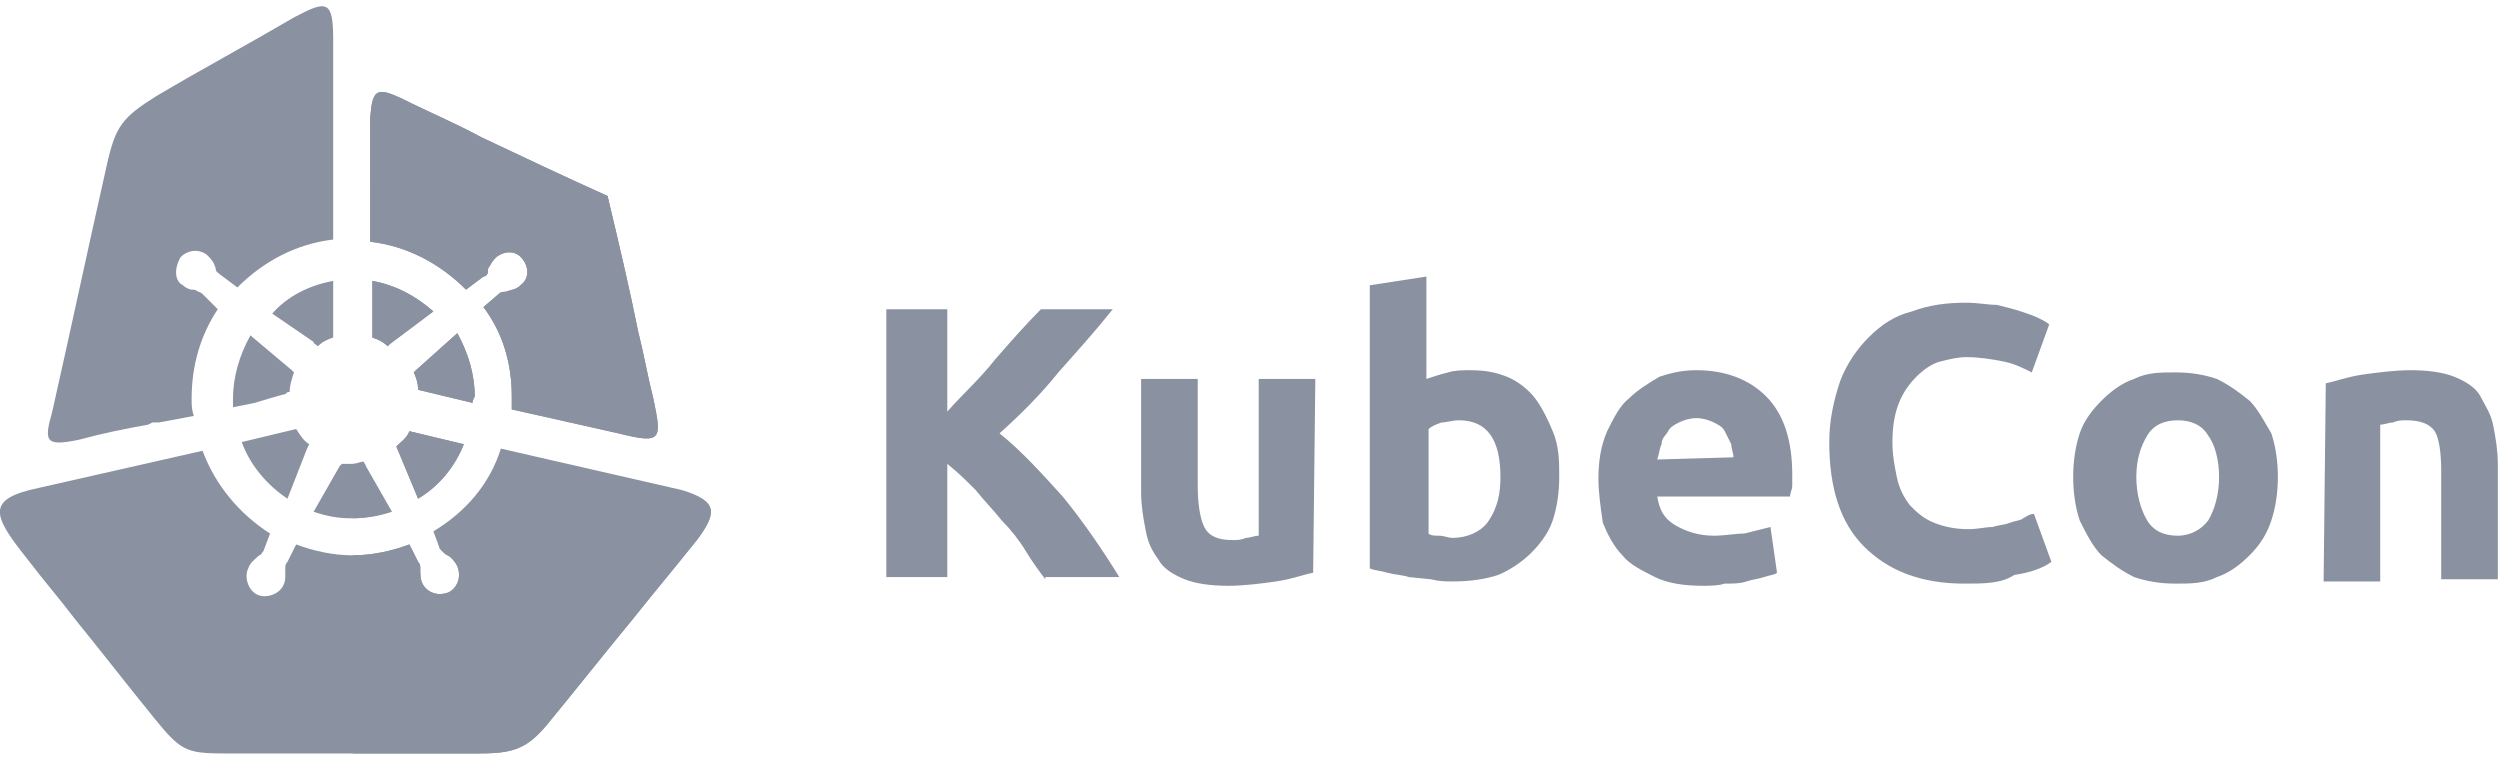
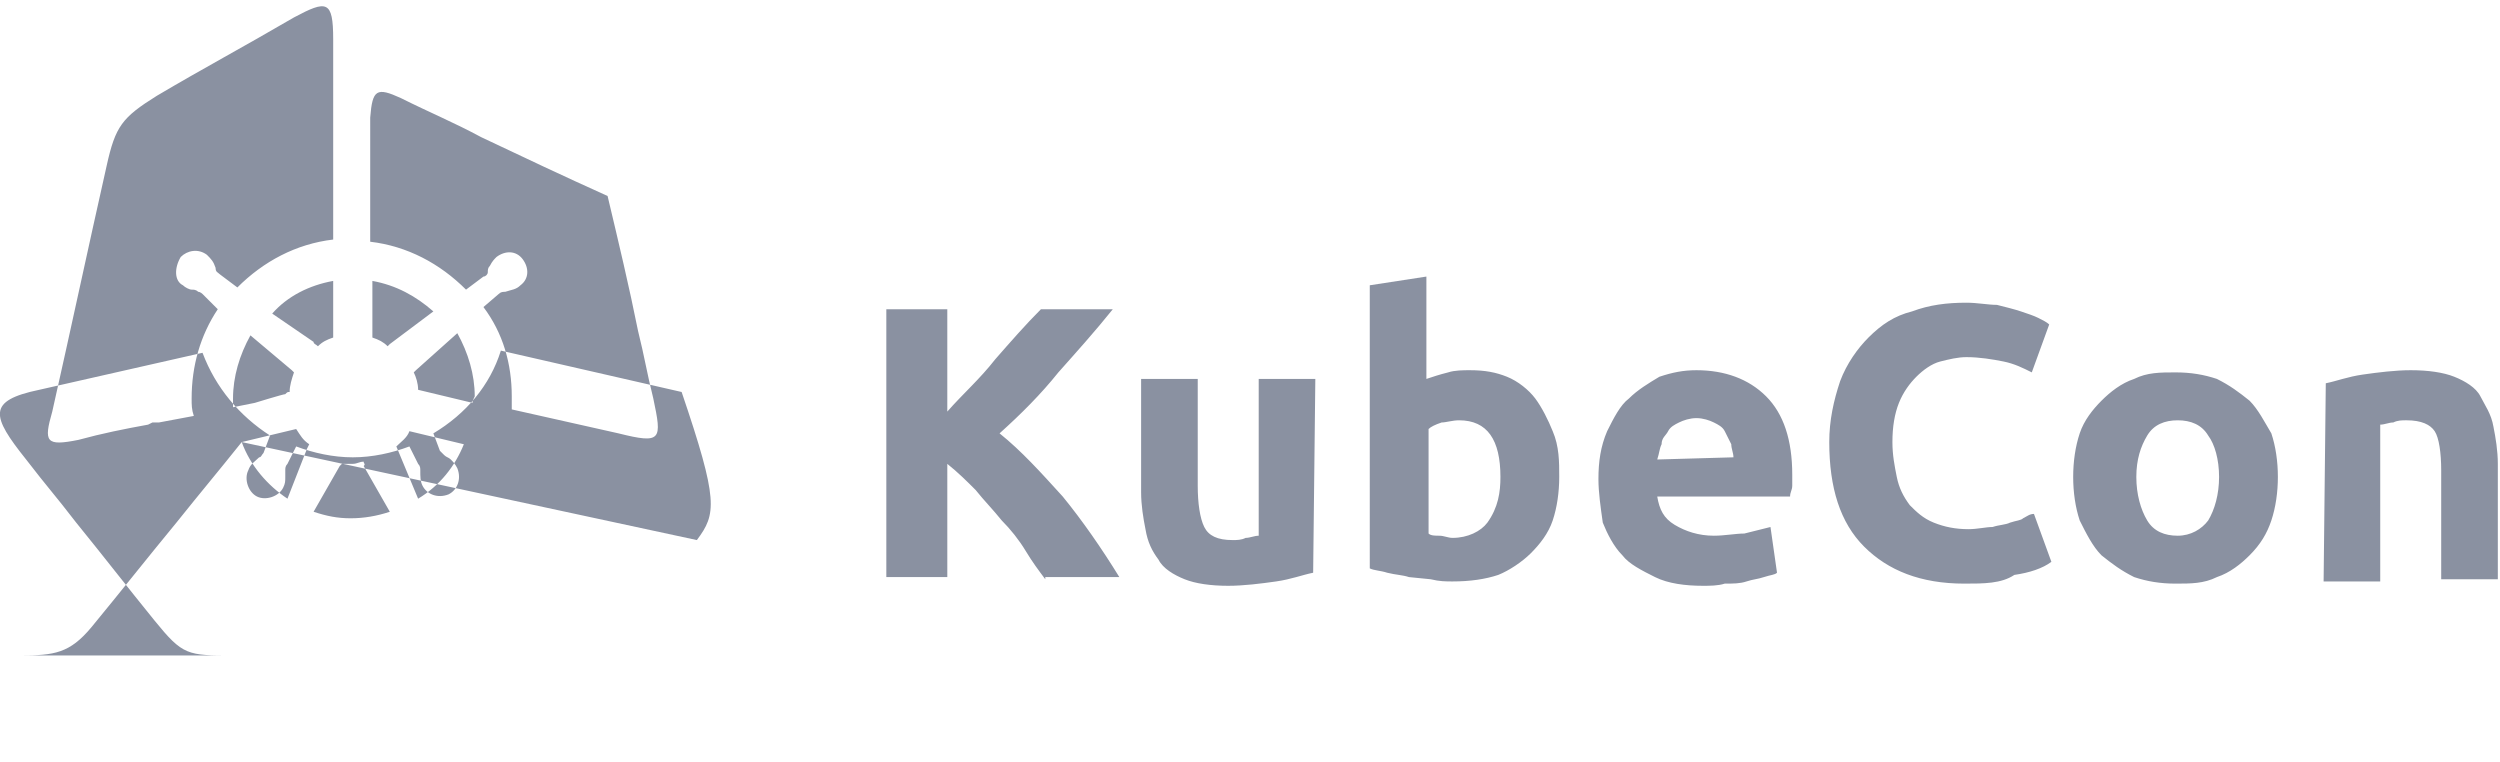
<svg xmlns="http://www.w3.org/2000/svg" version="1.1" id="Layer_1" x="0px" y="0px" viewBox="0 0 114.8 35" style="enable-background:new 0 0 114.8 35;" xml:space="preserve">
  <style type="text/css">
	.st0{fill:#8A91A1;}
	.st1{fill-rule:evenodd;clip-rule:evenodd;fill:#8A91A1;}
</style>
  <g>
    <path class="st0" d="M106.8,17.6c0.5-0.1,1-0.3,1.7-0.4c0.7-0.1,1.5-0.2,2.2-0.2c0.8,0,1.5,0.1,2,0.3c0.5,0.2,1,0.5,1.2,0.9   s0.5,0.8,0.6,1.4c0.1,0.5,0.2,1.1,0.2,1.7v5.3h-2.6v-5c0-0.8-0.1-1.5-0.3-1.8c-0.2-0.3-0.6-0.5-1.3-0.5c-0.2,0-0.4,0-0.6,0.1   c-0.2,0-0.4,0.1-0.6,0.1v7.2h-2.6L106.8,17.6L106.8,17.6z M101.9,21.9c0-0.8-0.2-1.5-0.5-1.9c-0.3-0.5-0.8-0.7-1.4-0.7   c-0.6,0-1.1,0.2-1.4,0.7c-0.3,0.5-0.5,1.1-0.5,1.9s0.2,1.5,0.5,2c0.3,0.5,0.8,0.7,1.4,0.7c0.6,0,1.1-0.3,1.4-0.7   C101.7,23.4,101.9,22.7,101.9,21.9 M104.6,21.9c0,0.7-0.1,1.4-0.3,2c-0.2,0.6-0.5,1.1-1,1.6c-0.4,0.4-0.9,0.8-1.5,1   c-0.6,0.3-1.2,0.3-1.9,0.3s-1.3-0.1-1.9-0.3c-0.6-0.3-1-0.6-1.5-1c-0.4-0.4-0.7-1-1-1.6c-0.2-0.6-0.3-1.3-0.3-2s0.1-1.4,0.3-2   c0.2-0.6,0.6-1.1,1-1.5c0.4-0.4,0.9-0.8,1.5-1c0.6-0.3,1.2-0.3,1.9-0.3c0.7,0,1.3,0.1,1.9,0.3c0.6,0.3,1,0.6,1.5,1   c0.4,0.4,0.7,1,1,1.5C104.5,20.5,104.6,21.2,104.6,21.9 M90.2,26.8c-2,0-3.5-0.6-4.6-1.7c-1.1-1.1-1.6-2.7-1.6-4.8   c0-1,0.2-1.9,0.5-2.8c0.3-0.8,0.8-1.5,1.3-2c0.6-0.6,1.2-1,2-1.2c0.8-0.3,1.6-0.4,2.5-0.4c0.5,0,1,0.1,1.4,0.1   c0.4,0.1,0.8,0.2,1.1,0.3c0.3,0.1,0.6,0.2,0.8,0.3c0.2,0.1,0.4,0.2,0.5,0.3l-0.8,2.2c-0.4-0.2-0.8-0.4-1.3-0.5   c-0.5-0.1-1.1-0.2-1.7-0.2c-0.4,0-0.8,0.1-1.2,0.2c-0.4,0.1-0.8,0.4-1.1,0.7c-0.3,0.3-0.6,0.7-0.8,1.2c-0.2,0.5-0.3,1.1-0.3,1.8   c0,0.6,0.1,1.1,0.2,1.6c0.1,0.5,0.3,0.9,0.6,1.3c0.3,0.3,0.6,0.6,1.1,0.8s1,0.3,1.6,0.3c0.4,0,0.8-0.1,1.1-0.1   c0.3-0.1,0.6-0.1,0.8-0.2c0.3-0.1,0.5-0.1,0.6-0.2c0.2-0.1,0.3-0.2,0.5-0.2l0.8,2.2c-0.4,0.3-1,0.5-1.7,0.6   C91.9,26.8,91.1,26.8,90.2,26.8 M79.6,21c0-0.2-0.1-0.4-0.1-0.6c-0.1-0.2-0.2-0.4-0.3-0.6c-0.1-0.2-0.3-0.3-0.5-0.4   c-0.2-0.1-0.5-0.2-0.8-0.2c-0.3,0-0.6,0.1-0.8,0.2c-0.2,0.1-0.4,0.2-0.5,0.4c-0.1,0.2-0.3,0.3-0.3,0.6c-0.1,0.2-0.1,0.4-0.2,0.7   L79.6,21L79.6,21z M73.4,22c0-0.8,0.1-1.5,0.4-2.2c0.3-0.6,0.6-1.2,1-1.5c0.4-0.4,0.9-0.7,1.4-1c0.6-0.2,1.1-0.3,1.7-0.3   c1.3,0,2.4,0.4,3.2,1.2c0.8,0.8,1.2,2,1.2,3.6v0.5c0,0.2-0.1,0.3-0.1,0.5h-6.1c0.1,0.6,0.3,1,0.8,1.3c0.5,0.3,1.1,0.5,1.8,0.5   c0.5,0,1-0.1,1.4-0.1c0.4-0.1,0.8-0.2,1.2-0.3l0.3,2.1c-0.1,0.1-0.3,0.1-0.6,0.2c-0.3,0.1-0.5,0.1-0.8,0.2c-0.3,0.1-0.6,0.1-1,0.1   c-0.3,0.1-0.7,0.1-1,0.1c-0.8,0-1.6-0.1-2.2-0.4c-0.6-0.3-1.2-0.6-1.5-1c-0.4-0.4-0.7-1-0.9-1.5C73.5,23.3,73.4,22.6,73.4,22    M71.6,21.9c0,0.7-0.1,1.4-0.3,2c-0.2,0.6-0.6,1.1-1,1.5c-0.4,0.4-1,0.8-1.5,1c-0.6,0.2-1.3,0.3-2.1,0.3c-0.3,0-0.6,0-1-0.1l-1-0.1   c-0.3-0.1-0.6-0.1-1-0.2c-0.3-0.1-0.6-0.1-0.8-0.2V13.1l2.6-0.4v4.7c0.3-0.1,0.6-0.2,1-0.3c0.3-0.1,0.7-0.1,1-0.1   c0.7,0,1.2,0.1,1.7,0.3c0.5,0.2,1,0.6,1.3,1c0.3,0.4,0.6,1,0.8,1.5C71.6,20.5,71.6,21.2,71.6,21.9 M68.9,21.9   c0-1.7-0.6-2.6-1.9-2.6c-0.3,0-0.6,0.1-0.8,0.1c-0.3,0.1-0.5,0.2-0.6,0.3v4.8c0.1,0.1,0.3,0.1,0.5,0.1c0.2,0,0.4,0.1,0.6,0.1   c0.7,0,1.3-0.3,1.6-0.7C68.8,23.3,68.9,22.6,68.9,21.9 M60.3,26.3c-0.5,0.1-1,0.3-1.7,0.4c-0.7,0.1-1.5,0.2-2.2,0.2   c-0.8,0-1.5-0.1-2-0.3c-0.5-0.2-1-0.5-1.2-0.9c-0.3-0.4-0.5-0.8-0.6-1.4c-0.1-0.5-0.2-1.1-0.2-1.7v-5.2h2.6v4.9   c0,0.8,0.1,1.5,0.3,1.9c0.2,0.4,0.6,0.6,1.3,0.6c0.2,0,0.4,0,0.6-0.1c0.2,0,0.4-0.1,0.6-0.1v-7.2h2.6L60.3,26.3L60.3,26.3z    M48,26.6c-0.3-0.4-0.6-0.8-0.9-1.3c-0.3-0.5-0.7-1-1.1-1.4c-0.4-0.5-0.8-0.9-1.2-1.4c-0.4-0.4-0.8-0.8-1.3-1.2v5.2h-2.8V14.2h2.8   v4.7c0.7-0.8,1.5-1.5,2.2-2.4c0.7-0.8,1.4-1.6,2.1-2.3h3.3c-0.8,1-1.7,2-2.5,2.9c-0.8,1-1.7,1.9-2.7,2.8c1,0.8,1.9,1.8,2.9,2.9   c0.9,1.1,1.8,2.4,2.6,3.7H48L48,26.6L48,26.6z" />
    <g>
-       <path class="st1" d="M11.7,18.5l-1,0.2c0-0.1,0-0.3,0-0.4c0-1,0.3-2,0.8-2.9l1.9,1.6c0,0,0.1,0.1,0.1,0.1    c-0.1,0.3-0.2,0.6-0.2,0.9c-0.1,0-0.1,0-0.2,0.1C13,18.1,11.7,18.5,11.7,18.5z M15.3,12.9v2.6c-0.3,0.1-0.5,0.2-0.7,0.4    c-0.1-0.1-0.2-0.1-0.2-0.2l-1.9-1.3C13.2,13.6,14.2,13.1,15.3,12.9 M2.4,18.9C3.3,14.9,4,11.6,4.9,7.6c0.4-1.8,0.7-2.2,2.3-3.2    c2.2-1.3,3.9-2.2,6.3-3.6c1.5-0.8,1.8-0.8,1.8,1v9.2c-1.7,0.2-3.2,1-4.4,2.2l-0.8-0.6c-0.1-0.1-0.2-0.1-0.2-0.3    c-0.1-0.3-0.2-0.4-0.4-0.6c-0.4-0.3-0.9-0.2-1.2,0.1C8,12.3,8,12.9,8.4,13.1c0.1,0.1,0.3,0.2,0.4,0.2c0.1,0,0.2,0,0.3,0.1    c0.1,0,0.2,0.1,0.2,0.1l0.7,0.7c-0.8,1.2-1.2,2.6-1.2,4.1c0,0.3,0,0.5,0.1,0.8l-1.6,0.3c-0.1,0-0.2,0-0.3,0l-0.2,0.1    c-1.1,0.2-2.1,0.4-3.2,0.7C2.1,20.5,2,20.3,2.4,18.9 M17.1,15.5v-2.6c1.1,0.2,2,0.7,2.8,1.4l-2,1.5c0,0-0.1,0.1-0.1,0.1    C17.6,15.7,17.4,15.6,17.1,15.5 M21.7,18.5l-2.5-0.6c0-0.3-0.1-0.6-0.2-0.8c0,0,0.1-0.1,0.1-0.1l1.9-1.7c0.5,0.9,0.8,1.9,0.8,2.9    C21.7,18.4,21.7,18.4,21.7,18.5 M18.4,4.5c1.4,0.7,2.4,1.1,3.7,1.8C24,7.2,25.9,8.1,27.9,9c0.5,2.1,1,4.2,1.4,6.2    c0.3,1.2,0.4,1.9,0.7,3.1c0.4,1.9,0.4,2.1-1.6,1.6l-4.9-1.1c0-0.2,0-0.4,0-0.6c0-1.5-0.4-2.9-1.3-4.1l0.7-0.6    c0.1-0.1,0.2-0.1,0.3-0.1c0.3-0.1,0.5-0.1,0.7-0.3c0.4-0.3,0.4-0.8,0.1-1.2c-0.3-0.4-0.8-0.4-1.2-0.1c-0.1,0.1-0.2,0.2-0.3,0.4    c-0.1,0.1-0.1,0.2-0.1,0.3c0,0.1-0.1,0.2-0.2,0.2l-0.8,0.6c-1.2-1.2-2.7-2-4.4-2.2V5.4C17.1,4.1,17.3,4,18.4,4.5 M16.7,21.2    c-0.2,0-0.3,0.1-0.5,0.1c-0.2,0-0.3,0-0.5,0l-0.1,0.1l-1.2,2.1c0.6,0.2,1.1,0.3,1.7,0.3c0.6,0,1.2-0.1,1.8-0.3l-1.2-2.1    C16.8,21.3,16.7,21.3,16.7,21.2 M18.8,19.8l2.5,0.6c-0.4,1-1.1,1.9-2.1,2.5l-1-2.4C18.4,20.3,18.7,20.1,18.8,19.8 M11.1,20.3    l2.5-0.6c0.2,0.3,0.3,0.5,0.6,0.7l-0.1,0.2l-0.9,2.3C12.3,22.3,11.5,21.4,11.1,20.3 M32,24.8c-1.2,1.5-1.8,2.2-3,3.7    c-1.4,1.7-2.5,3.1-3.9,4.8c-1,1.2-1.7,1.3-3.3,1.3H10.7c-2.1,0-2.3,0-3.6-1.6c-1.3-1.6-2.3-2.9-3.6-4.5c-1-1.3-1.3-1.6-2.3-2.9    c-1.6-2-1.8-2.7,0.6-3.2l7.5-1.7c0.6,1.6,1.7,2.9,3.1,3.8l-0.3,0.8c-0.1,0.1-0.1,0.2-0.2,0.2c-0.2,0.2-0.4,0.3-0.5,0.6    c-0.2,0.4,0,1,0.4,1.2s1,0,1.2-0.4c0.1-0.2,0.1-0.3,0.1-0.5c0-0.1,0-0.2,0-0.3c0-0.1,0-0.2,0.1-0.3l0.4-0.8    c0.8,0.3,1.7,0.5,2.6,0.5c0.9,0,1.8-0.2,2.6-0.5l0.4,0.8c0.1,0.1,0.1,0.2,0.1,0.3c0,0.3,0,0.5,0.1,0.7c0.2,0.4,0.7,0.6,1.2,0.4    c0.4-0.2,0.6-0.7,0.4-1.2c-0.1-0.2-0.2-0.3-0.3-0.4c-0.1-0.1-0.2-0.1-0.3-0.2s-0.1-0.1-0.2-0.2l-0.3-0.8c1.5-0.9,2.6-2.2,3.1-3.8    l8.3,1.9C33,23,32.9,23.6,32,24.8" />
-       <path class="st1" d="M17.1,15.5v-2.6c1.1,0.2,2,0.7,2.8,1.4l-2,1.5c0,0-0.1,0.1-0.1,0.1C17.6,15.7,17.4,15.6,17.1,15.5 M21.7,18.5    l-2.5-0.6c0-0.3-0.1-0.6-0.2-0.8c0,0,0.1-0.1,0.1-0.1l1.9-1.7c0.5,0.9,0.8,1.9,0.8,2.9C21.7,18.4,21.7,18.4,21.7,18.5 M18.4,4.5    c1.4,0.7,2.4,1.1,3.7,1.8C24,7.2,25.9,8.1,27.9,9c0.5,2.1,1,4.2,1.4,6.2c0.3,1.2,0.4,1.9,0.7,3.1c0.4,1.9,0.4,2.1-1.6,1.6    l-4.9-1.1c0-0.2,0-0.4,0-0.6c0-1.5-0.4-2.9-1.3-4.1l0.7-0.6c0.1-0.1,0.2-0.1,0.3-0.1c0.3-0.1,0.5-0.1,0.7-0.3    c0.4-0.3,0.4-0.8,0.1-1.2c-0.3-0.4-0.8-0.4-1.2-0.1c-0.1,0.1-0.2,0.2-0.3,0.4c-0.1,0.1-0.1,0.2-0.1,0.3c0,0.1-0.1,0.2-0.2,0.2    l-0.8,0.6c-1.2-1.2-2.7-2-4.4-2.2V5.4C17.1,4.1,17.3,4,18.4,4.5 M18.8,19.8l2.5,0.6c-0.4,1-1.1,1.9-2.1,2.5l-1-2.4    C18.4,20.3,18.7,20.1,18.8,19.8 M16.2,23.8v-2.5c0.2,0,0.3,0,0.5-0.1c0,0.1,0.1,0.1,0.1,0.2l1.2,2.1    C17.4,23.7,16.8,23.8,16.2,23.8 M32,24.8c-1.2,1.5-1.8,2.2-3,3.7c-1.4,1.7-2.5,3.1-3.9,4.8c-1,1.2-1.7,1.3-3.3,1.3h-5.6v-9.1    c0.9,0,1.8-0.2,2.6-0.5l0.4,0.8c0.1,0.1,0.1,0.2,0.1,0.3c0,0.3,0,0.5,0.1,0.7c0.2,0.4,0.7,0.6,1.2,0.4c0.4-0.2,0.6-0.7,0.4-1.2    c-0.1-0.2-0.2-0.3-0.3-0.4c-0.1-0.1-0.2-0.1-0.3-0.2s-0.1-0.1-0.2-0.2L20,24.5c1.5-0.9,2.6-2.2,3.1-3.8l8.3,1.9    C33,23,32.9,23.6,32,24.8" />
+       <path class="st1" d="M11.7,18.5l-1,0.2c0-0.1,0-0.3,0-0.4c0-1,0.3-2,0.8-2.9l1.9,1.6c0,0,0.1,0.1,0.1,0.1    c-0.1,0.3-0.2,0.6-0.2,0.9c-0.1,0-0.1,0-0.2,0.1C13,18.1,11.7,18.5,11.7,18.5z M15.3,12.9v2.6c-0.3,0.1-0.5,0.2-0.7,0.4    c-0.1-0.1-0.2-0.1-0.2-0.2l-1.9-1.3C13.2,13.6,14.2,13.1,15.3,12.9 M2.4,18.9C3.3,14.9,4,11.6,4.9,7.6c0.4-1.8,0.7-2.2,2.3-3.2    c2.2-1.3,3.9-2.2,6.3-3.6c1.5-0.8,1.8-0.8,1.8,1v9.2c-1.7,0.2-3.2,1-4.4,2.2l-0.8-0.6c-0.1-0.1-0.2-0.1-0.2-0.3    c-0.1-0.3-0.2-0.4-0.4-0.6c-0.4-0.3-0.9-0.2-1.2,0.1C8,12.3,8,12.9,8.4,13.1c0.1,0.1,0.3,0.2,0.4,0.2c0.1,0,0.2,0,0.3,0.1    c0.1,0,0.2,0.1,0.2,0.1l0.7,0.7c-0.8,1.2-1.2,2.6-1.2,4.1c0,0.3,0,0.5,0.1,0.8l-1.6,0.3c-0.1,0-0.2,0-0.3,0l-0.2,0.1    c-1.1,0.2-2.1,0.4-3.2,0.7C2.1,20.5,2,20.3,2.4,18.9 M17.1,15.5v-2.6c1.1,0.2,2,0.7,2.8,1.4l-2,1.5c0,0-0.1,0.1-0.1,0.1    C17.6,15.7,17.4,15.6,17.1,15.5 M21.7,18.5l-2.5-0.6c0-0.3-0.1-0.6-0.2-0.8c0,0,0.1-0.1,0.1-0.1l1.9-1.7c0.5,0.9,0.8,1.9,0.8,2.9    C21.7,18.4,21.7,18.4,21.7,18.5 M18.4,4.5c1.4,0.7,2.4,1.1,3.7,1.8C24,7.2,25.9,8.1,27.9,9c0.5,2.1,1,4.2,1.4,6.2    c0.3,1.2,0.4,1.9,0.7,3.1c0.4,1.9,0.4,2.1-1.6,1.6l-4.9-1.1c0-0.2,0-0.4,0-0.6c0-1.5-0.4-2.9-1.3-4.1l0.7-0.6    c0.1-0.1,0.2-0.1,0.3-0.1c0.3-0.1,0.5-0.1,0.7-0.3c0.4-0.3,0.4-0.8,0.1-1.2c-0.3-0.4-0.8-0.4-1.2-0.1c-0.1,0.1-0.2,0.2-0.3,0.4    c-0.1,0.1-0.1,0.2-0.1,0.3c0,0.1-0.1,0.2-0.2,0.2l-0.8,0.6c-1.2-1.2-2.7-2-4.4-2.2V5.4C17.1,4.1,17.3,4,18.4,4.5 M16.7,21.2    c-0.2,0-0.3,0.1-0.5,0.1c-0.2,0-0.3,0-0.5,0l-0.1,0.1l-1.2,2.1c0.6,0.2,1.1,0.3,1.7,0.3c0.6,0,1.2-0.1,1.8-0.3l-1.2-2.1    C16.8,21.3,16.7,21.3,16.7,21.2 M18.8,19.8l2.5,0.6c-0.4,1-1.1,1.9-2.1,2.5l-1-2.4C18.4,20.3,18.7,20.1,18.8,19.8 M11.1,20.3    l2.5-0.6c0.2,0.3,0.3,0.5,0.6,0.7l-0.1,0.2l-0.9,2.3C12.3,22.3,11.5,21.4,11.1,20.3 c-1.2,1.5-1.8,2.2-3,3.7    c-1.4,1.7-2.5,3.1-3.9,4.8c-1,1.2-1.7,1.3-3.3,1.3H10.7c-2.1,0-2.3,0-3.6-1.6c-1.3-1.6-2.3-2.9-3.6-4.5c-1-1.3-1.3-1.6-2.3-2.9    c-1.6-2-1.8-2.7,0.6-3.2l7.5-1.7c0.6,1.6,1.7,2.9,3.1,3.8l-0.3,0.8c-0.1,0.1-0.1,0.2-0.2,0.2c-0.2,0.2-0.4,0.3-0.5,0.6    c-0.2,0.4,0,1,0.4,1.2s1,0,1.2-0.4c0.1-0.2,0.1-0.3,0.1-0.5c0-0.1,0-0.2,0-0.3c0-0.1,0-0.2,0.1-0.3l0.4-0.8    c0.8,0.3,1.7,0.5,2.6,0.5c0.9,0,1.8-0.2,2.6-0.5l0.4,0.8c0.1,0.1,0.1,0.2,0.1,0.3c0,0.3,0,0.5,0.1,0.7c0.2,0.4,0.7,0.6,1.2,0.4    c0.4-0.2,0.6-0.7,0.4-1.2c-0.1-0.2-0.2-0.3-0.3-0.4c-0.1-0.1-0.2-0.1-0.3-0.2s-0.1-0.1-0.2-0.2l-0.3-0.8c1.5-0.9,2.6-2.2,3.1-3.8    l8.3,1.9C33,23,32.9,23.6,32,24.8" />
    </g>
  </g>
</svg>